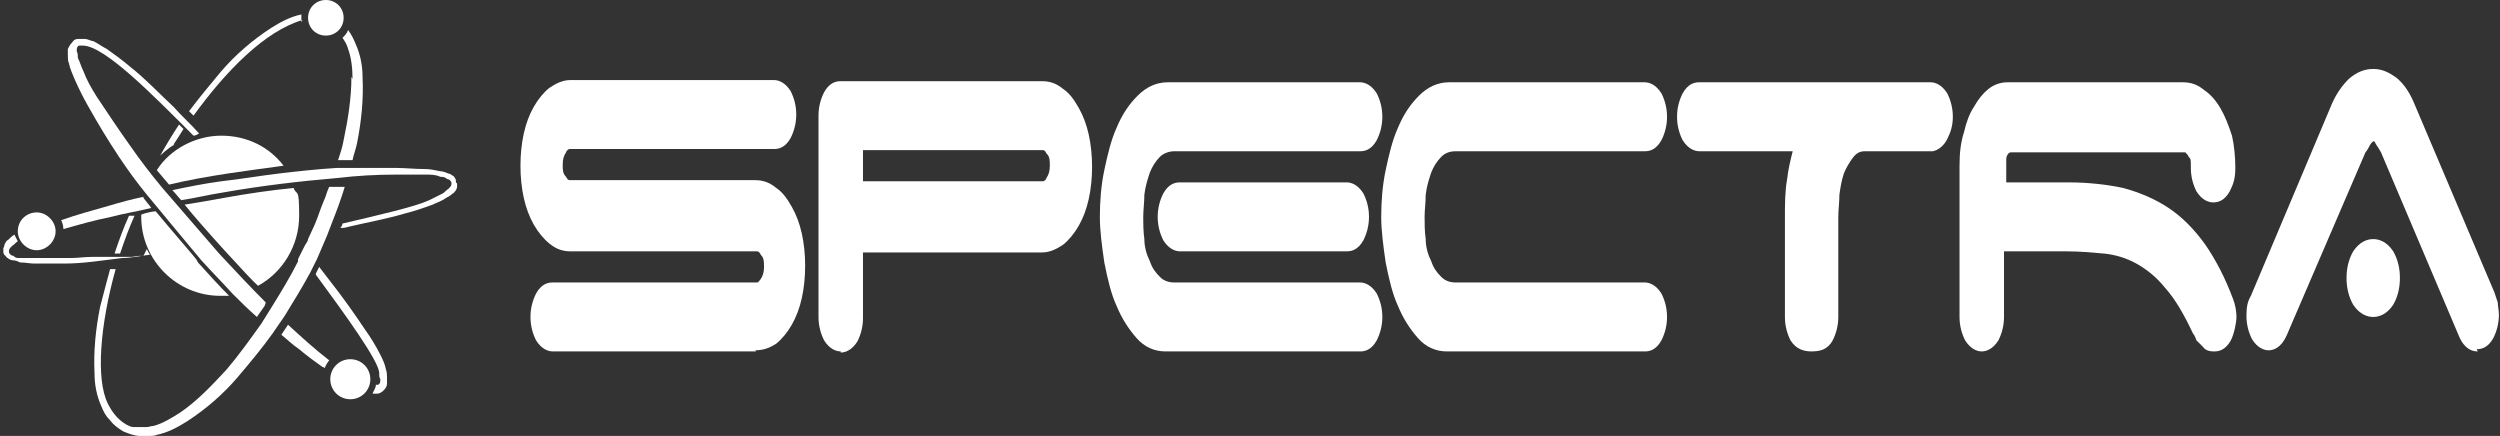
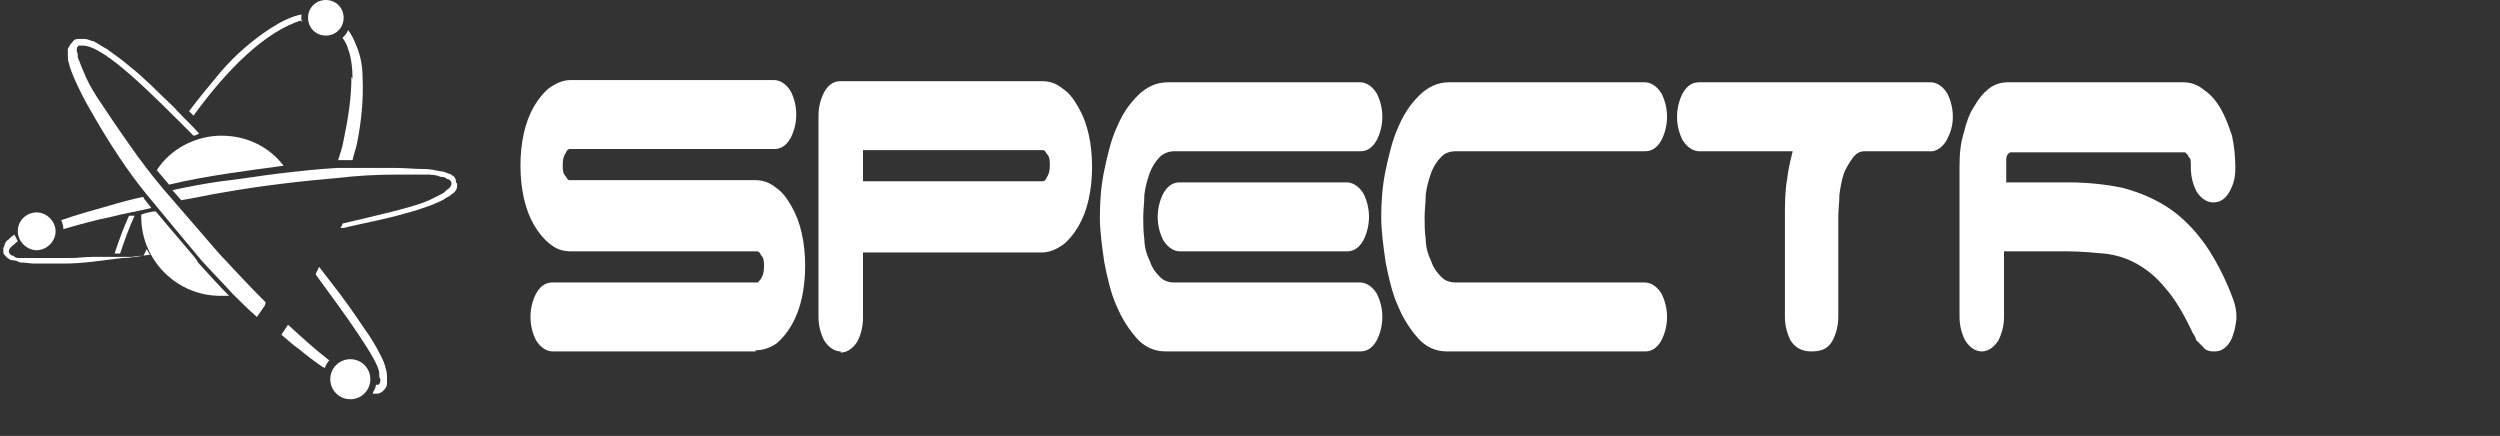
<svg xmlns="http://www.w3.org/2000/svg" id="Layer_1" data-name="Layer 1" version="1.1" viewBox="0 0 224.8 39.2">
  <rect x="0" y="0" width="224.8" height="39.2" fill="#333333" stroke="none" />
  <defs>
    <style>
      .cls-1 {
        fill: #fff;
        stroke-width: 0px;
      }
    </style>
  </defs>
-   <path class="cls-1" d="M23.2,25.7c2.2-1.2,3.7-3.6,3.7-6.3s-.2-1.7-.5-2.5c-2,.2-4.1.5-6.3.9-1.1.2-2.2.4-3.5.6,1.6,2,6,6.8,6.6,7.3Z" />
  <path class="cls-1" d="M17.7,23.4c-.1-.2-2.3-2.7-3.7-4.4-.3,0-1.1.2-1.3.3,0,0,0,.1,0,.2,0,3.9,3.2,7.1,7.1,7.1s.6,0,.8,0c0,0,0,0,0,0-.9-.9-1.8-1.9-2.8-3Z" />
  <path class="cls-1" d="M15.2,16.6c3.3-.8,7.4-1.3,10.3-1.7-1.3-1.7-3.3-2.7-5.6-2.7s-4.6,1.2-5.8,3.1c0,0,1.1,1.3,1.1,1.3Z" />
  <path class="cls-1" d="M1.6,20.8c0-1,.8-1.7,1.7-1.7s1.7.8,1.7,1.7-.8,1.7-1.7,1.7-1.7-.8-1.7-1.7Z" />
  <path class="cls-1" d="M27.7,1.6c0-.9.7-1.6,1.6-1.6s1.6.7,1.6,1.6-.7,1.6-1.6,1.6-1.6-.7-1.6-1.6Z" />
  <path class="cls-1" d="M29.7,34.1c0-1,.8-1.8,1.8-1.8s1.8.8,1.8,1.8-.8,1.8-1.8,1.8-1.8-.8-1.8-1.8Z" />
  <path class="cls-1" d="M31.6,6.9c0,1.9-.3,3.8-.7,5.7-.1.6-.3,1.2-.5,1.8.4,0,.9,0,1.3,0,.1-.5.3-1,.4-1.5.4-2,.6-4,.5-6,0-1-.2-2-.6-2.9-.2-.5-.4-.9-.7-1.3-.1.3-.3.5-.5.7.2.3.4.6.5,1,.3.8.4,1.8.4,2.7Z" />
-   <path class="cls-1" d="M29.6,16.8c-.2.4-.3.9-.5,1.3-.3.7-.5,1.4-.8,2.1l-.6,1.3c0,.2-.2.4-.3.6l-.6,1.2c0,0,0,.1,0,.2-.7,1.4-1.5,2.7-2.3,4l-1,1.6c-1,1.4-2,2.8-3.1,4.1-1.3,1.4-2.6,2.8-4.2,3.9-.8.5-1.6,1-2.4,1.2-.2,0-.4.1-.6.1,0,0-.2,0-.2,0-.1,0-.2,0-.4,0s0,0,0,0c-.1,0-.3,0-.4,0,0,0-.1,0-.2,0-.2,0-.4-.1-.6-.2-.9-.5-1.4-1.3-1.7-1.9-1.1-2.2-.7-7.1.7-12.1,0,0-.4,0-.5,0,0,0-.6,2.2-.9,3.4-.4,2-.6,4-.5,6,0,1,.2,2,.6,2.9.2.5.4.9.8,1.3.3.4.7.7,1.2,1,.5.2,1,.4,1.5.4.2,0,.4,0,.6,0,0,0,.1,0,.2,0,.2,0,.5,0,.7-.1,1-.2,1.9-.7,2.7-1.2,1.7-1.1,3.2-2.4,4.5-3.9,1.1-1.3,2.2-2.6,3.2-4l1.1-1.6c.8-1.3,1.6-2.6,2.3-3.9l.6-1.2c.3-.7.6-1.4.9-2.1l.5-1.3c.4-1,.8-2.1,1.1-3.1-.3,0-.9,0-1.4,0Z" />
  <path class="cls-1" d="M10.8,22.8c.4-1.2.8-2.3,1.3-3.4-.3,0-.4,0-.5,0-.5,1.1-.9,2.2-1.3,3.4.2,0,.3,0,.5,0Z" />
-   <path class="cls-1" d="M15.6,13s.6-.9.9-1.4c-.1-.1-.3-.3-.4-.4-.6.9-1.2,1.9-1.7,2.8,0,0,.7-.7,1.3-1Z" />
  <path class="cls-1" d="M27.1,2c0-.2,0-.3,0-.5s0-.1,0-.2c0,0,0,0,0,0-1,.2-1.9.7-2.7,1.2-1.7,1.1-3.2,2.4-4.5,3.9-1,1.2-2,2.4-2.9,3.6.1.1.3.3.4.4,2.9-4,6.4-7.6,9.8-8.6Z" />
  <path class="cls-1" d="M23.9,27.2c-1.4-1.4-2.8-2.9-4.2-4.4,0,0-4.4-5.1-5.1-5.9-1-1.2-2-2.5-2.9-3.8-1-1.4-2-2.9-3-4.4-.5-.8-.9-1.5-1.2-2.3-.2-.4-.3-.8-.5-1.2,0-.2,0-.4-.1-.6,0-.2,0-.4.2-.5,0,0,.1,0,.2,0,0,0,0,0,0,0,0,0,0,0,0,0,0,0,.1,0,.2,0,2,.1,6.3,4.5,9.9,8.1.2,0,.3-.1.5-.2-.7-.8-1.6-1.6-2.3-2.4-1.3-1.2-2.5-2.5-3.9-3.6-.7-.6-1.4-1.1-2.1-1.6-.4-.2-.8-.5-1.2-.7-.2,0-.5-.2-.8-.2,0,0-.2,0-.3,0,0,0-.1,0-.2,0-.2,0-.4,0-.6.3-.2.2-.3.4-.4.6,0,.2,0,.4,0,.5,0,.3,0,.6.1.8.1.5.3.9.5,1.4.4.9.8,1.7,1.2,2.4.9,1.6,1.8,3.1,2.8,4.6.8,1.2,1.6,2.3,2.5,3.4.4.5,4.9,5.9,4.9,5.9.9,1,1.9,2,2.8,3,.7.7,1.4,1.4,2.2,2.1.2-.3.5-.7.7-1Z" />
  <path class="cls-1" d="M29.6,32.4c-1.3-1-2.5-2.1-3.7-3.2-.2.3-.4.6-.6.9.5.4,1,.9,1.6,1.3.7.6,1.4,1.1,2.1,1.6,0,0,.1,0,.2.1.1-.3.3-.6.5-.8,0,0,0,0,0,0Z" />
  <path class="cls-1" d="M28.4,24.7c2.8,3.8,5.6,7.7,5.7,8.8,0,.4,0,.4.1.6,0,.2,0,.4-.2.5,0,0-.1,0-.2,0,0,.3-.2.5-.3.8.1,0,.2,0,.4,0,.2,0,.4-.1.6-.3.2-.2.3-.4.3-.6,0-.2,0-.4,0-.5,0-.3,0-.5-.1-.8-.1-.5-.3-.9-.5-1.3-.4-.8-.9-1.6-1.4-2.3-1-1.5-2-2.9-3.1-4.3-.3-.4-.7-.9-1-1.3,0,0-.3.6-.3.6Z" />
  <path class="cls-1" d="M12.9,17.7c-1,.2-2.1.5-3.1.8-1.4.4-2.9.8-4.3,1.3.1.2.2.5.2.8,1.4-.4,2.8-.8,4.3-1.1,1.1-.3,2.4-.5,3.6-.8-.2-.3-.4-.5-.7-.9Z" />
  <path class="cls-1" d="M41,16.4c0-.1,0-.3-.1-.4,0,0-.1-.2-.2-.2-.1-.1-.3-.2-.4-.2-.2-.1-.5-.2-.7-.2-.5-.1-.9-.2-1.4-.2-.9,0-1.8-.1-2.6-.1-.7,0-1.4,0-2.1,0-.3,0-.5,0-.8,0-.3,0-.6,0-.8,0-.1,0-.3,0-.4,0-.4,0-.8,0-1.2,0-1.7.1-3.5.3-5.2.5-1.7.2-3.4.5-5.2.7-1.5.2-3,.5-4.4.8.3.3.5.6.8.9,1.3-.2,2.5-.5,3.8-.7,3.4-.6,6.8-1,10.3-1.3,1.7-.2,3.4-.3,5.2-.3.2,0,.4,0,.7,0s.3,0,.4,0c.1,0,.2,0,.4,0,.4,0,.8,0,1.2,0,.4,0,.9,0,1.3.2.2,0,.4,0,.6.2.2,0,.4.2.4.4,0,.2-.1.3-.3.5-.2.1-.3.3-.5.4-.4.2-.6.3-1.2.6-1.3.6-4.4,1.3-7.8,2.1,0,0,0,0,0,0,0,.1-.1.3-.2.4.2,0,.4,0,.7-.1,1.7-.4,3.4-.7,5.1-1.2.8-.2,1.7-.5,2.5-.8.4-.2.8-.3,1.2-.6.2-.1.4-.2.6-.4.1,0,.2-.2.3-.3,0,0,.1-.2.1-.3,0,0,0-.1,0-.2,0,0,0,0,0-.1,0,0,0,0,0,0Z" />
  <path class="cls-1" d="M12.9,23c-.3,0-.6,0-1,.1,0,0-.1,0-.2,0-.2,0-.5,0-.7,0-.1,0-.2,0-.4,0,0,0,0,0,0,0h0c-.2,0-.3,0-.5,0-.1,0-.3,0-.4,0,0,0,0,0-.1,0,0,0-.1,0-.2,0-.3,0-.7,0-1,0,0,0,0,0-.1,0-.7,0-1.3.1-1.9.1,0,0,0,0-.1,0-.3,0-.6,0-.9,0,0,0,0,0,0,0-.3,0-.6,0-.8,0h0c-.3,0-.5,0-.8,0h-.1c-.2,0-.4,0-.5,0h0c-.2,0-.3,0-.5,0,0,0,0,0-.1,0-.1,0-.2,0-.3,0,0,0,0,0-.1,0-.1,0-.2,0-.4,0-.3,0-.4,0-.6-.2-.2,0-.4-.2-.4-.4,0-.2.1-.3.3-.5.2-.1.3-.3.5-.4,0,0,0,0,0,0-.1-.2-.2-.4-.3-.6,0,0,0,0,0,0-.2.1-.4.3-.6.5-.1,0-.2.2-.3.4,0,0,0,.2-.1.3,0,0,0,.1,0,.2,0,0,0,0,0,.1,0,0,0,0,0,0,0,.1,0,.3.2.4,0,0,.1.2.2.2.1.1.3.2.4.2.3,0,.5.1.7.2.5,0,.9.1,1.3.1.4,0,.8,0,1.2,0,.5,0,1,0,1.5,0,1.7,0,3.5-.3,5.2-.5.8,0,1.7-.2,2.5-.3-.1-.1-.2-.3-.3-.5Z" />
  <path class="cls-1" d="M68,31.6h-18.3c-.4,0-1-.2-1.5-1-.3-.6-.5-1.3-.5-2.1s.2-1.5.5-2.1c.5-.9,1.1-1,1.5-1h18.4c.1,0,.2-.2.3-.3.2-.3.3-.6.3-1.1s0-.8-.3-1.1c0-.1-.2-.3-.3-.3h-16.8c-.7,0-1.3-.2-1.9-.7-.5-.4-1-1-1.4-1.7-.4-.7-.7-1.5-.9-2.4-.2-.9-.3-1.9-.3-2.9s.1-2,.3-2.9c.2-.9.5-1.7.9-2.4.4-.7.9-1.3,1.4-1.7.6-.4,1.2-.7,1.9-.7h18.3c.4,0,1,.2,1.5,1,.3.6.5,1.3.5,2.1s-.2,1.5-.5,2.1c-.5.9-1.1,1-1.5,1h-18.4c-.1,0-.3.2-.3.3-.2.3-.3.6-.3,1.1s0,.8.3,1.1c.1.2.2.3.3.3h16.7c.7,0,1.3.2,1.9.7.6.4,1,1,1.4,1.7.4.7.7,1.5.9,2.4.2.9.3,1.9.3,2.9s-.1,2-.3,2.9c-.2.9-.5,1.7-.9,2.4-.4.7-.9,1.3-1.4,1.7-.6.4-1.2.6-1.9.6Z" />
  <path class="cls-1" d="M75.6,31.6c-.4,0-1-.2-1.5-1-.3-.6-.5-1.3-.5-2.1V10.4c0-.8.2-1.5.5-2.1.5-.9,1.1-1,1.5-1h18.1c.7,0,1.3.2,1.9.7.6.4,1,1,1.4,1.7.4.7.7,1.5.9,2.4.2.9.3,1.9.3,2.9s-.1,2-.3,2.9c-.2.9-.5,1.7-.9,2.4-.4.7-.9,1.3-1.4,1.7-.6.4-1.2.7-1.9.7h-16.1v5.9c0,.8-.2,1.5-.5,2.1-.5.8-1.1,1-1.5,1ZM77.6,16.3h16.2c.1,0,.3-.2.3-.3.2-.3.3-.6.3-1.1s0-.8-.3-1.1c-.1-.2-.2-.3-.3-.3h-16.2v2.8Z" />
  <path class="cls-1" d="M122.4,31.6h-17.6c-1,0-1.9-.4-2.6-1.2-.7-.8-1.3-1.7-1.8-2.9-.5-1.1-.8-2.4-1.1-3.9-.2-1.4-.4-2.8-.4-4.1s.1-2.8.4-4.2c.3-1.4.6-2.7,1.1-3.8.5-1.2,1.1-2.1,1.9-2.9.8-.8,1.7-1.2,2.7-1.2h17.3c.4,0,1,.2,1.5,1,.3.6.5,1.3.5,2.1s-.2,1.5-.5,2.1c-.5.9-1.1,1-1.5,1h-16.7c-.5,0-1,.2-1.3.5-.4.4-.7.9-.9,1.4-.2.6-.4,1.2-.5,2,0,.7-.1,1.4-.1,2s0,1.3.1,2c0,.7.2,1.4.5,2,.2.6.5,1,.9,1.4.3.3.7.5,1.3.5h16.7c.4,0,1,.2,1.5,1,.3.6.5,1.3.5,2.1s-.2,1.5-.5,2.1c-.5.9-1.1,1-1.5,1ZM121.1,22.6h-15c-.4,0-1-.2-1.5-1-.3-.6-.5-1.3-.5-2.1s.2-1.5.5-2.1c.5-.9,1.1-1,1.5-1h15c.4,0,1,.2,1.5,1,.3.6.5,1.3.5,2.1s-.2,1.5-.5,2.1c-.5.9-1.1,1-1.5,1Z" />
  <path class="cls-1" d="M148,31.6h-17.9c-1,0-1.9-.4-2.6-1.2-.7-.8-1.3-1.7-1.8-2.9-.5-1.1-.8-2.4-1.1-3.9-.2-1.4-.4-2.8-.4-4.1s.1-2.8.4-4.2c.3-1.4.6-2.7,1.1-3.8.5-1.2,1.1-2.1,1.9-2.9.8-.8,1.7-1.2,2.7-1.2h17.6c.4,0,1,.2,1.5,1,.3.6.5,1.3.5,2.1s-.2,1.5-.5,2.1c-.5.9-1.1,1-1.5,1h-17c-.6,0-1,.2-1.3.5-.4.4-.7.9-.9,1.4-.2.6-.4,1.2-.5,2,0,.7-.1,1.4-.1,2s0,1.3.1,2c0,.7.2,1.4.5,2,.2.6.5,1,.9,1.4.3.3.7.5,1.3.5h17c.4,0,1,.2,1.5,1,.3.6.5,1.3.5,2.1s-.2,1.5-.5,2.1c-.5.9-1.1,1-1.5,1Z" />
  <path class="cls-1" d="M162.9,31.6c-.7,0-1.4-.2-1.9-1-.3-.6-.5-1.3-.5-2.1v-9c0-1.1,0-2.3.2-3.4.1-.9.3-1.7.5-2.5h-8.4c-.4,0-1-.2-1.5-1-.3-.6-.5-1.3-.5-2.1s.2-1.5.5-2.1c.5-.9,1.1-1,1.5-1h20.8c.4,0,1,.2,1.5,1,.3.6.5,1.3.5,2.1s-.2,1.4-.5,2c-.3.6-.8,1-1.3,1.1h-.1s-6,0-6,0c-.5,0-.8.2-1.1.6-.3.4-.6.9-.8,1.4-.2.6-.3,1.2-.4,1.9,0,.7-.1,1.4-.1,2v9c0,.8-.2,1.5-.5,2.1-.5.9-1.2,1-2,1Z" />
  <path class="cls-1" d="M199,31.6c-.3,0-.7-.1-.9-.4-.2-.2-.4-.4-.6-.6h0c-.1-.3-.2-.5-.3-.6-.8-1.7-1.6-3.1-2.5-4.1-.8-1-1.7-1.7-2.6-2.2-.9-.5-1.9-.8-2.9-.9-1.1-.1-2.2-.2-3.4-.2h-5.6v5.9c0,.8-.2,1.5-.5,2.1-.5.8-1.1,1-1.5,1s-1-.2-1.5-1c-.3-.6-.5-1.3-.5-2.1v-13.6c0-1.1.1-2.1.4-3,.2-.9.5-1.7.9-2.3.4-.7.8-1.2,1.3-1.6.5-.4,1.1-.6,1.7-.6h15.8c.7,0,1.3.2,1.9.7.6.4,1.1,1,1.5,1.7.4.7.7,1.5,1,2.4.2.9.3,1.9.3,2.9s-.2,1.5-.5,2.1c-.5.9-1.1,1-1.5,1s-1-.2-1.5-1c-.3-.6-.5-1.3-.5-2.1s0-.8-.2-1c0-.1-.2-.3-.3-.4h-15.7c0,0-.1,0-.2.1-.1.1-.2.3-.2.5v2.1h5.6c1.8,0,3.5.2,4.9.5,1.5.4,2.9,1,4.1,1.8,1.2.8,2.3,1.9,3.3,3.3.9,1.3,1.8,3,2.5,4.9.2.5.3,1.1.3,1.6s-.2,1.5-.5,2.1c-.5.9-1.1,1-1.5,1Z" />
-   <path class="cls-1" d="M222.8,31.6c-.5,0-1.2-.2-1.7-1.4l-7-16.5c-.1-.2-.3-.5-.5-.8,0-.1-.1-.2-.2-.2,0,0,0,0-.2.2-.2.3-.3.6-.5.8l-7.1,16.5c-.5,1.1-1.2,1.3-1.6,1.3s-1-.2-1.5-1c-.3-.6-.5-1.3-.5-2.1s.1-1.3.4-1.8l7.3-17.3c.4-.9.9-1.6,1.5-2.2.7-.6,1.4-.9,2.2-.9s1.4.3,2.1.8c.6.5,1.1,1.2,1.5,2.1l7.3,17.2c.1.3.2.6.3.9,0,.3.1.7.1,1.1,0,.8-.2,1.5-.5,2.1-.5.9-1.1,1-1.5,1ZM213.4,28.5c-.5,0-1.2-.2-1.8-1.1-.4-.7-.6-1.5-.6-2.4s.2-1.7.6-2.4c.6-.9,1.3-1.1,1.8-1.1s1.2.2,1.8,1.1c.4.7.6,1.5.6,2.4s-.2,1.7-.6,2.4c-.6.9-1.3,1.1-1.8,1.1Z" />
</svg>